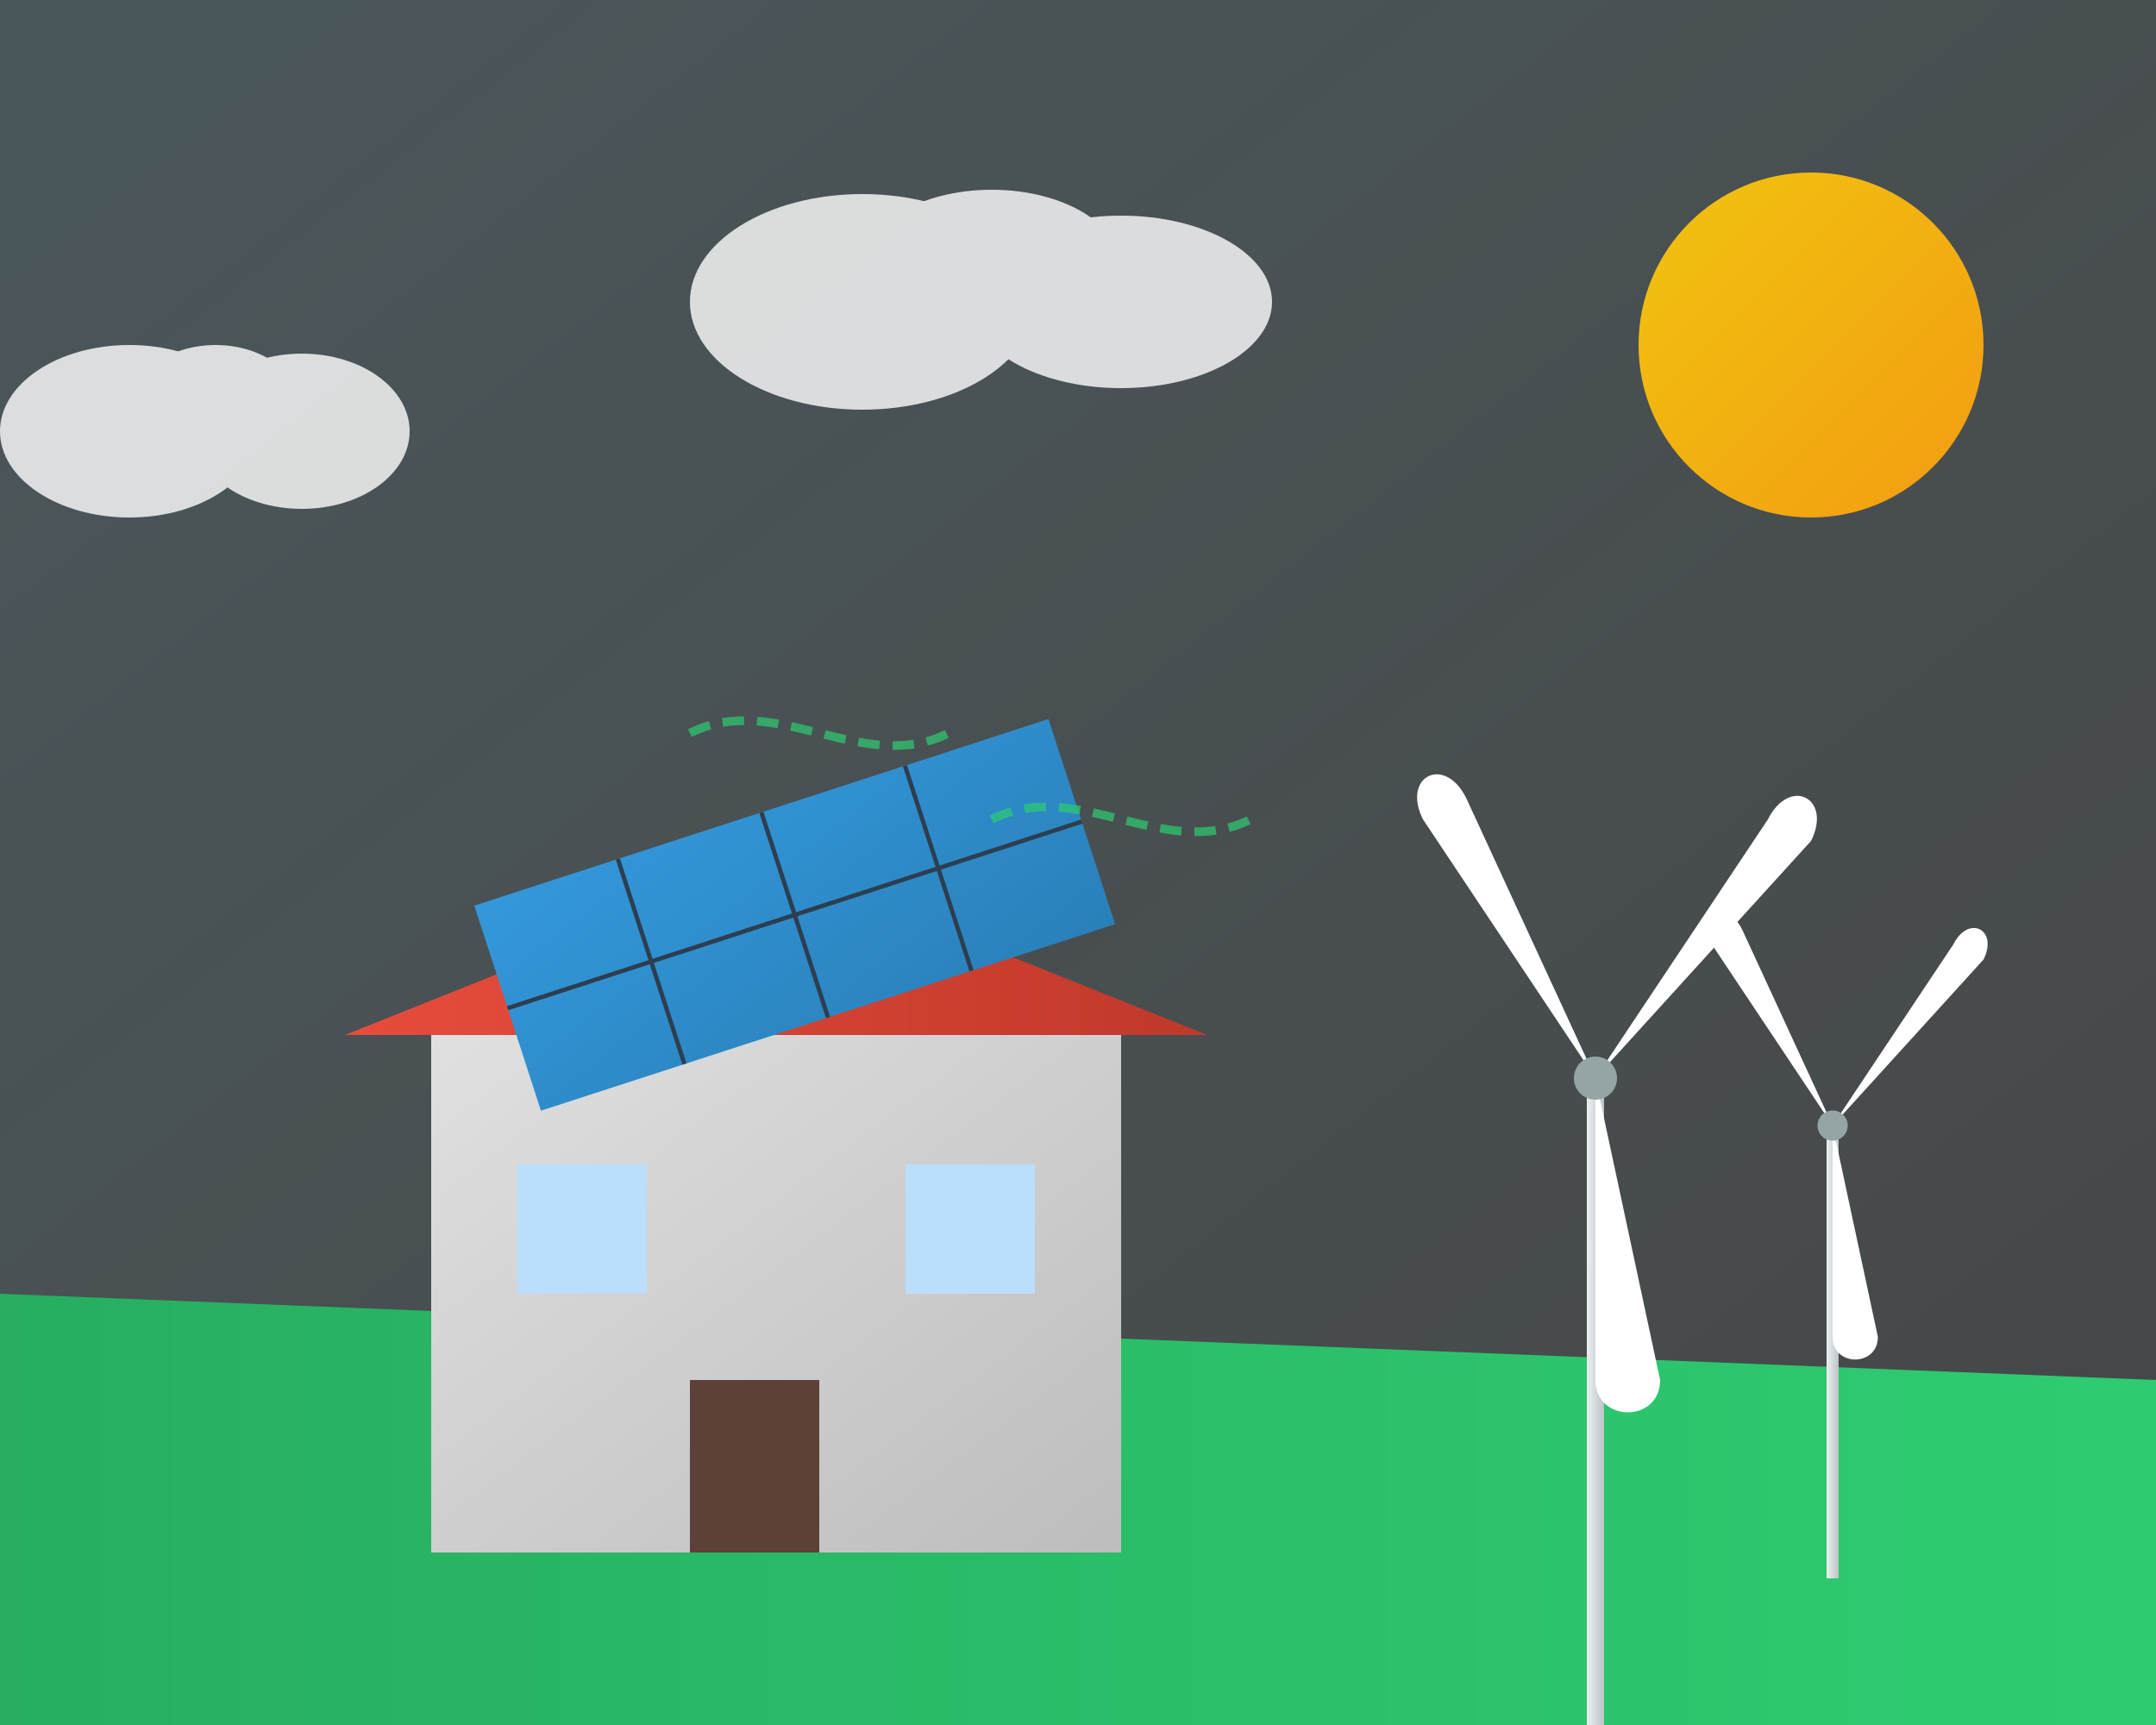
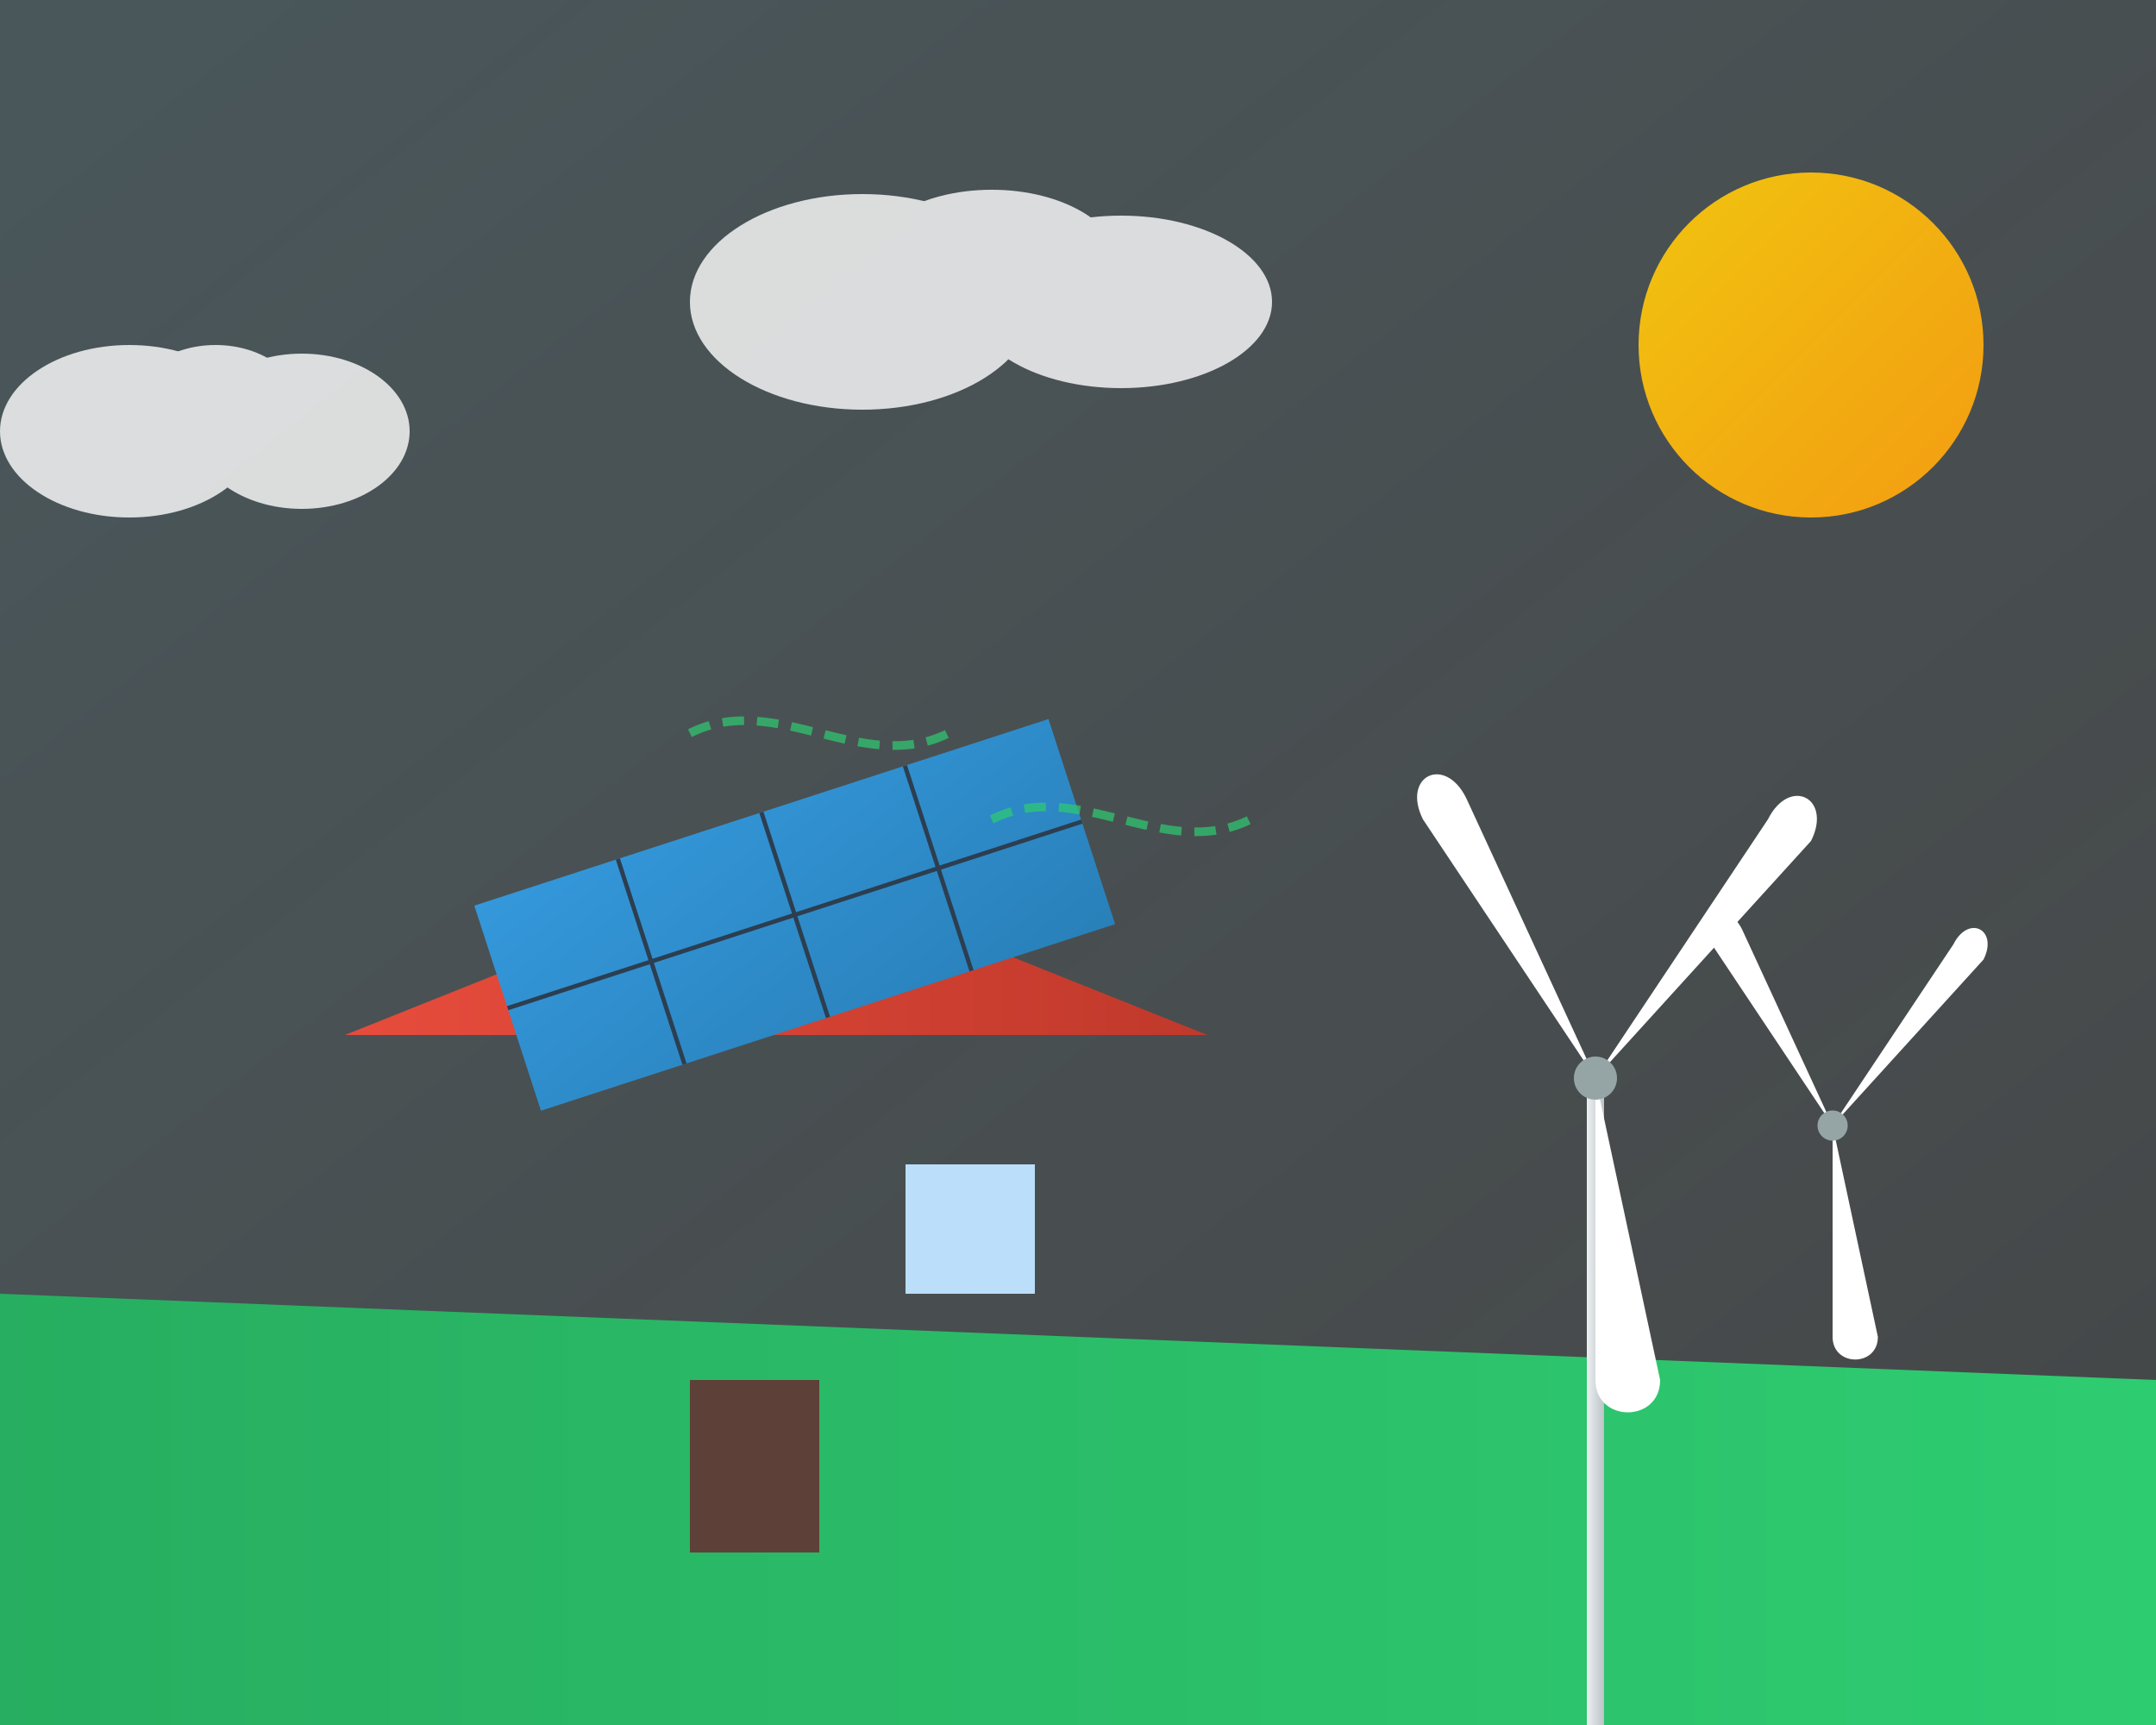
<svg xmlns="http://www.w3.org/2000/svg" width="500" height="400" viewBox="0 0 500 400">
  <rect x="0" y="0" width="500" height="400" fill="#333333" stroke="none" />
  <defs>
    <linearGradient id="sky-gradient" x1="0%" y1="0%" x2="100%" y2="100%">
      <stop offset="0%" stop-color="#a1e7fb" stop-opacity="0.2" />
      <stop offset="100%" stop-color="#e1f5fe" stop-opacity="0.1" />
    </linearGradient>
    <linearGradient id="grass-gradient" x1="0%" y1="0%" x2="100%" y2="0%">
      <stop offset="0%" stop-color="#27ae60" />
      <stop offset="100%" stop-color="#2ecc71" />
    </linearGradient>
    <linearGradient id="sun-gradient" x1="0%" y1="0%" x2="100%" y2="100%">
      <stop offset="0%" stop-color="#f1c40f" />
      <stop offset="100%" stop-color="#f39c12" />
    </linearGradient>
    <linearGradient id="panel-gradient" x1="0%" y1="0%" x2="100%" y2="100%">
      <stop offset="0%" stop-color="#3498db" />
      <stop offset="100%" stop-color="#2980b9" />
    </linearGradient>
    <linearGradient id="house-gradient" x1="0%" y1="0%" x2="100%" y2="100%">
      <stop offset="0%" stop-color="#e0e0e0" />
      <stop offset="100%" stop-color="#bdbdbd" />
    </linearGradient>
    <linearGradient id="roof-gradient" x1="0%" y1="0%" x2="100%" y2="0%">
      <stop offset="0%" stop-color="#e74c3c" />
      <stop offset="100%" stop-color="#c0392b" />
    </linearGradient>
    <linearGradient id="turbine-gradient" x1="0%" y1="0%" x2="100%" y2="0%">
      <stop offset="0%" stop-color="#ecf0f1" />
      <stop offset="100%" stop-color="#bdc3c7" />
    </linearGradient>
  </defs>
  <rect width="500" height="400" fill="url(#sky-gradient)" />
  <circle cx="420" cy="80" r="40" fill="url(#sun-gradient)">
    <animate attributeName="opacity" values="0.8;1;0.8" dur="5s" repeatCount="indefinite" />
  </circle>
  <path d="M0,300 L500,320 L500,400 L0,400 Z" fill="url(#grass-gradient)" />
  <g transform="translate(80, 200)">
-     <rect x="20" y="40" width="160" height="120" fill="url(#house-gradient)" />
    <path d="M0,40 L100,0 L200,40 Z" fill="url(#roof-gradient)" />
    <rect x="80" y="120" width="30" height="40" fill="#5d4037" />
-     <rect x="40" y="70" width="30" height="30" fill="#bbdefb" />
    <rect x="130" y="70" width="30" height="30" fill="#bbdefb" />
    <g transform="translate(30, 10) rotate(-18)">
      <rect x="0" y="0" width="140" height="50" fill="url(#panel-gradient)" />
      <line x1="0" y1="25" x2="140" y2="25" stroke="#2c3e50" stroke-width="1" />
      <line x1="35" y1="0" x2="35" y2="50" stroke="#2c3e50" stroke-width="1" />
      <line x1="70" y1="0" x2="70" y2="50" stroke="#2c3e50" stroke-width="1" />
      <line x1="105" y1="0" x2="105" y2="50" stroke="#2c3e50" stroke-width="1" />
    </g>
  </g>
  <g transform="translate(320, 220)">
    <rect x="48" y="30" width="4" height="150" fill="url(#turbine-gradient)" />
    <g transform="translate(50, 30)">
      <animateTransform attributeName="transform" type="rotate" from="0 0 0" to="360 0 0" dur="8s" repeatCount="indefinite" />
      <path d="M0,0 L-40,-60 C-45,-70 -35,-75 -30,-65 L0,0 Z" fill="white" />
      <path d="M0,0 L40,-60 C45,-70 55,-65 50,-55 L0,0 Z" fill="white" />
      <path d="M0,0 L0,70 C0,80 15,80 15,70 L0,0 Z" fill="white" />
      <circle cx="0" cy="0" r="5" fill="#95a5a6" />
    </g>
  </g>
  <g transform="translate(390, 240) scale(0.7)">
-     <rect x="48" y="30" width="4" height="150" fill="url(#turbine-gradient)" />
    <g transform="translate(50, 30)">
      <animateTransform attributeName="transform" type="rotate" from="0 0 0" to="360 0 0" dur="6s" repeatCount="indefinite" />
      <path d="M0,0 L-40,-60 C-45,-70 -35,-75 -30,-65 L0,0 Z" fill="white" />
      <path d="M0,0 L40,-60 C45,-70 55,-65 50,-55 L0,0 Z" fill="white" />
      <path d="M0,0 L0,70 C0,80 15,80 15,70 L0,0 Z" fill="white" />
      <circle cx="0" cy="0" r="5" fill="#95a5a6" />
    </g>
  </g>
  <g opacity="0.8">
    <g transform="translate(30, 100)">
      <animateTransform attributeName="transform" type="translate" values="30,100; 50,100; 30,100" dur="20s" repeatCount="indefinite" />
      <ellipse cx="0" cy="0" rx="30" ry="20" fill="white" />
      <ellipse cx="20" cy="-5" rx="20" ry="15" fill="white" />
      <ellipse cx="40" cy="0" rx="25" ry="18" fill="white" />
    </g>
    <g transform="translate(200, 70)">
      <animateTransform attributeName="transform" type="translate" values="200,70; 220,70; 200,70" dur="25s" repeatCount="indefinite" />
      <ellipse cx="0" cy="0" rx="40" ry="25" fill="white" />
      <ellipse cx="30" cy="-8" rx="30" ry="18" fill="white" />
      <ellipse cx="60" cy="0" rx="35" ry="20" fill="white" />
    </g>
  </g>
  <g opacity="0.7">
    <path d="M160,170 C180,160 200,180 220,170" stroke="#2ecc71" stroke-width="2" stroke-dasharray="5,3" fill="none">
      <animate attributeName="stroke-dashoffset" values="8;0" dur="1s" repeatCount="indefinite" />
    </path>
    <path d="M230,190 C250,180 270,200 290,190" stroke="#2ecc71" stroke-width="2" stroke-dasharray="5,3" fill="none">
      <animate attributeName="stroke-dashoffset" values="8;0" dur="1s" repeatCount="indefinite" />
    </path>
  </g>
</svg>